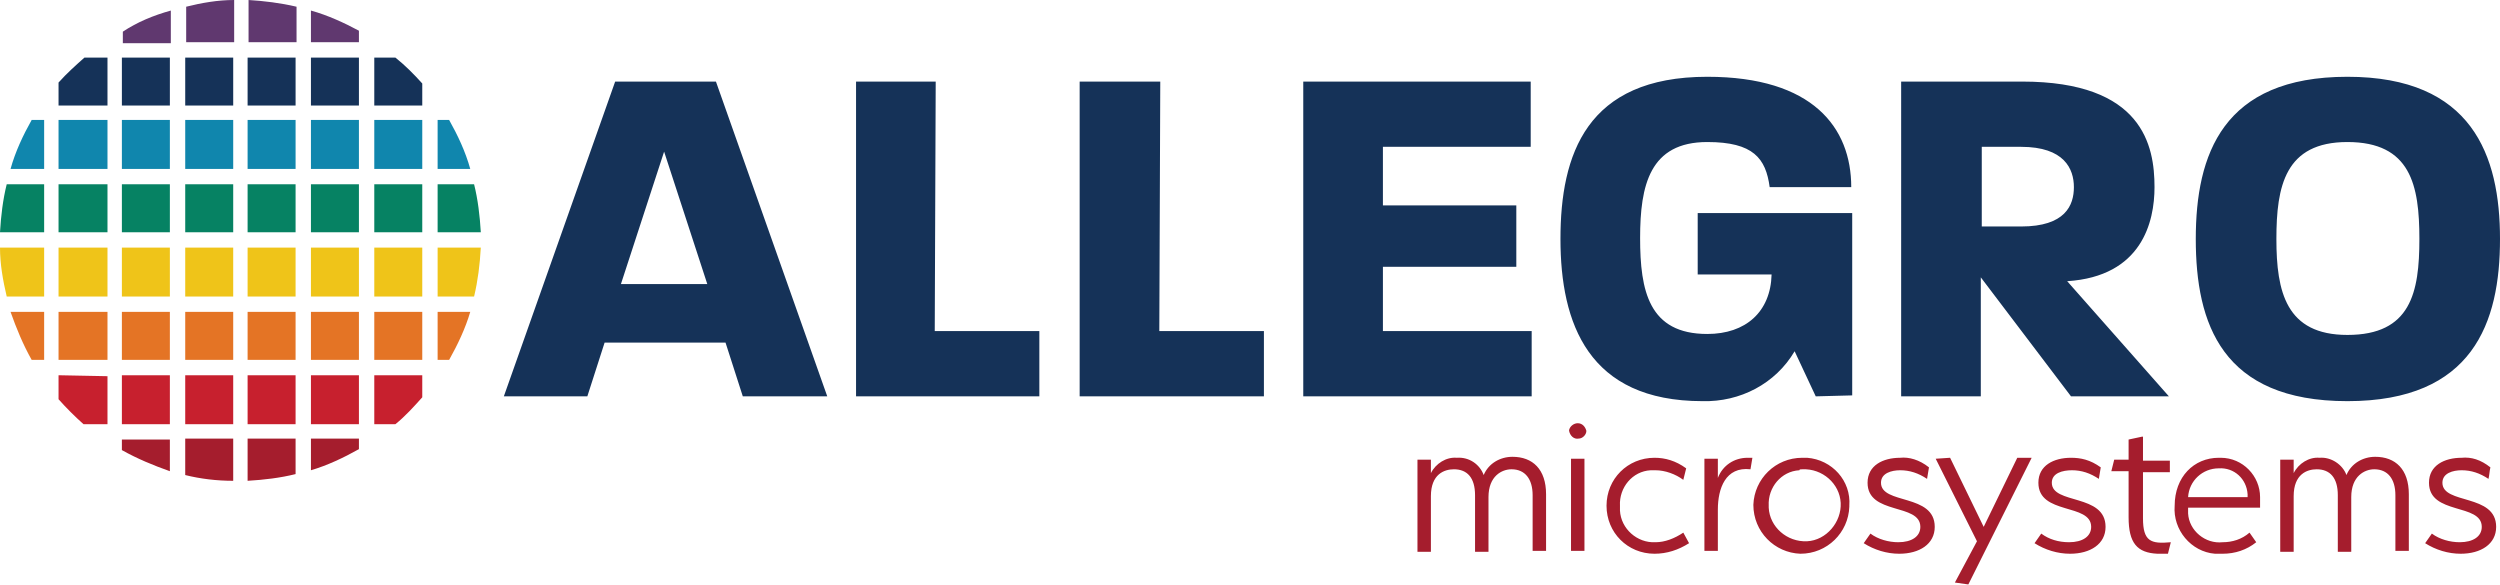
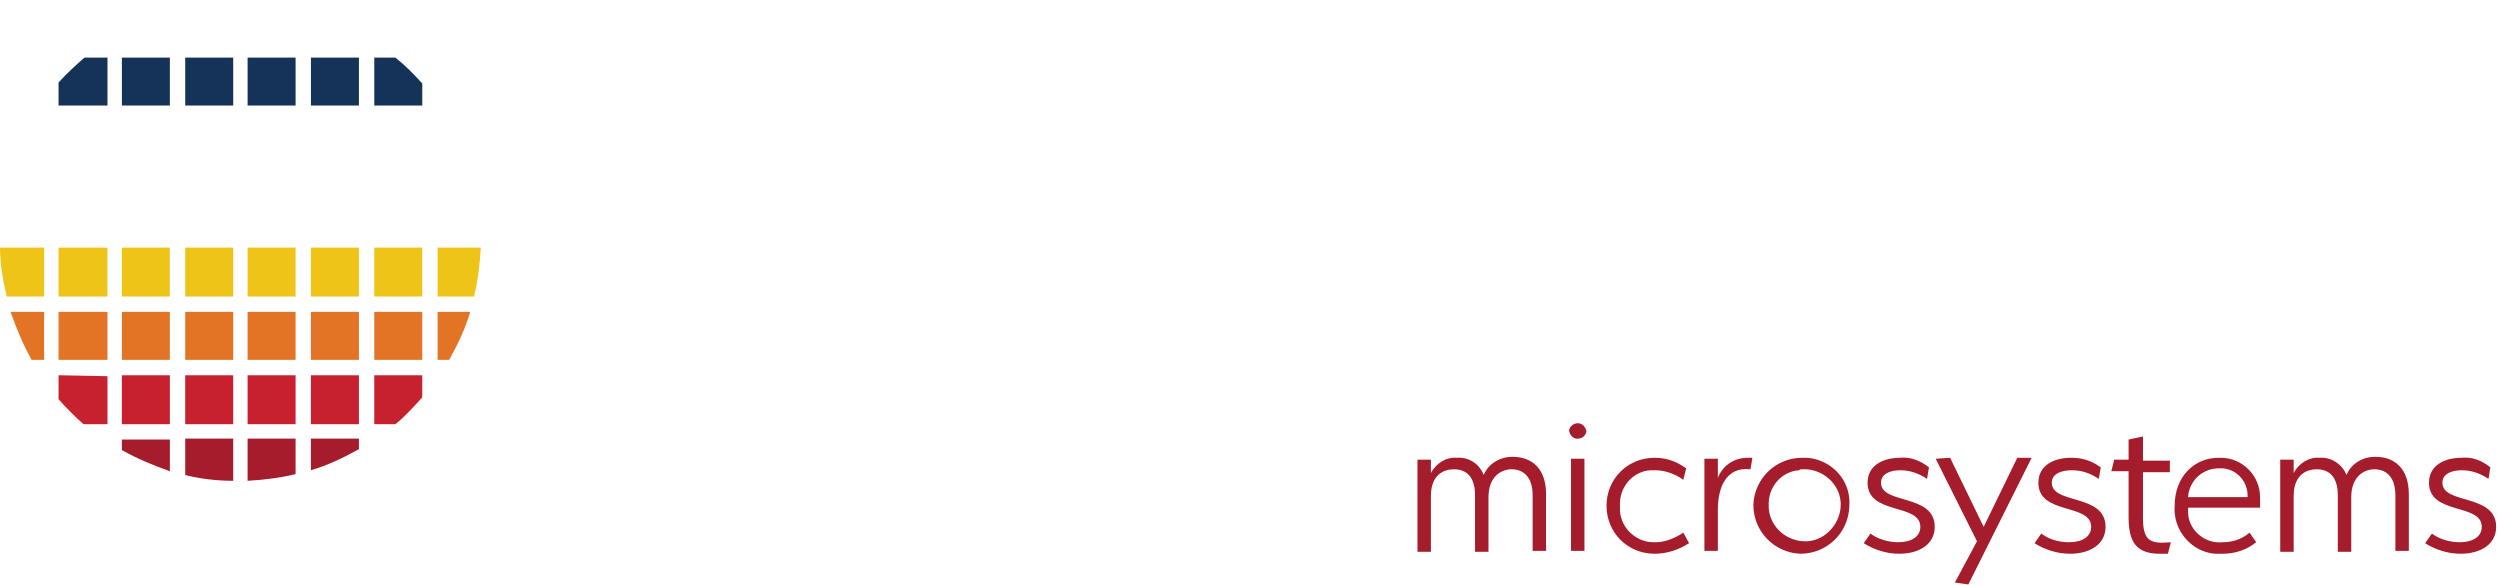
<svg xmlns="http://www.w3.org/2000/svg" version="1.1" id="Layer_1" x="0px" y="0px" viewBox="0 0 260.5 61" style="enable-background:new 0 0 260.5 61;" xml:space="preserve">
  <style type="text/css">
	.st0{fill:#153258;}
	.st1{fill:#A51D2D;}
	.st2{fill:#C7202E;}
	.st3{fill:#E47425;}
	.st4{fill:#EFC419;}
	.st5{fill:#068263;}
	.st6{fill:#1086AD;}
	.st7{fill:#60386F;}
</style>
-   <path id="path1603" class="st0" d="M244.6,14.8c-6.5,0-7.4,4.6-7.4,10.1s1,10,7.4,10c6.6,0,7.5-4.4,7.5-10S251.2,14.8,244.6,14.8   M244.6,41.8c-13.1,0-15.8-8.1-15.8-16.9S231.6,8,244.6,8c13,0,15.9,8.2,15.9,16.9S257.7,41.8,244.6,41.8 M210.6,15.3h-4.1v8.3h4.1  c4.6,0,5.5-2.2,5.5-4.1S215.1,15.3,210.6,15.3 M215.8,41.3l-9.4-12.4v12.4h-8.3V8.5h12.6c12.6,0,13.8,6.7,13.8,11  c0,3.6-1.3,9.3-9.1,9.8l10.6,12L215.8,41.3z M189.2,41.3l-2.2-4.7c-2,3.4-5.7,5.3-9.6,5.2c-11.9,0-14.8-8.1-14.8-16.9  S165.3,8,177.9,8c11,0,15,5.3,15,11.5h-8.5c-0.4-3-1.7-4.7-6.5-4.7c-6,0-7,4.5-7,10s0.9,10,7,10c4,0,6.6-2.3,6.7-6.2h-7.7v-6.4H193  v19L189.2,41.3z M135.8,41.3V8.5h23.7v6.8h-15.4v6.1H158v6.4h-13.9v6.7h15.5v6.8L135.8,41.3z M112.5,41.3V8.5h8.4l-0.1,26h10.9v6.8  L112.5,41.3z M89.2,41.3V8.5h8.3l-0.1,26h10.9v6.8L89.2,41.3z M69.2,15.8l-4.5,13.8h9L69.2,15.8z M77.4,41.3l-1.8-5.6H63l-1.8,5.6  h-8.7L64.1,8.5h10.5l11.6,32.8L77.4,41.3z" />
  <path id="path1607" class="st1" d="M32.4,45.7V49c1.7-0.5,3.4-1.3,5-2.2v-1.1H32.4z M12.7,45.7v1.2c1.6,0.9,3.3,1.6,5,2.2v-3.3H12.7  z M19.3,45.7v3.8c1.6,0.4,3.3,0.6,5,0.6v-4.4H19.3z M25.8,45.7v4.4c1.7-0.1,3.4-0.3,5-0.7v-3.7H25.8z" />
  <path id="path1615" class="st2" d="M12.7,39.1v5.1h5v-5.1H12.7z M19.3,39.1v5.1h5v-5.1H19.3z M25.8,39.1v5.1h5v-5.1H25.8z   M32.4,39.1v5.1h5v-5.1H32.4z M39,39.1v5.1h2.2c1-0.8,1.9-1.8,2.8-2.8v-2.3L39,39.1z M6.1,39.1v2.5c0.8,0.9,1.7,1.8,2.6,2.6h2.5v-5  L6.1,39.1z" />
  <path id="path1623" class="st3" d="M1.1,32.5c0.6,1.7,1.3,3.4,2.2,5h1.3v-5H1.1z M6.1,32.5v5h5.1v-5H6.1z M12.7,32.5v5h5v-5H12.7z   M19.3,32.5v5h5v-5H19.3z M25.8,32.5v5h5v-5H25.8z M32.4,32.5v5h5v-5H32.4z M39,32.5v5h5v-5H39z M45.6,32.5v5h1.2  c0.9-1.6,1.7-3.3,2.2-5H45.6z" />
  <path id="path1633" class="st4" d="M0,25.8c0,1.7,0.3,3.4,0.7,5.1h3.9v-5.1H0z M6.1,25.8v5.1h5.1v-5.1H6.1z M12.7,25.8v5.1h5v-5.1  H12.7z M19.3,25.8v5.1h5v-5.1H19.3z M25.8,25.8v5.1h5v-5.1H25.8z M32.4,25.8v5.1h5v-5.1H32.4z M39,25.8v5.1h5v-5.1H39z M45.6,25.8  v5.1h3.8c0.4-1.7,0.6-3.3,0.7-5.1H45.6z" />
-   <path id="path1679" class="st5" d="M0.7,19.2c-0.4,1.6-0.6,3.3-0.7,5h4.6v-5H0.7z M6.1,19.2v5h5.1v-5H6.1z M12.7,19.2v5h5v-5H12.7z   M19.3,19.2v5h5v-5H19.3z M25.8,19.2v5h5v-5H25.8z M32.4,19.2v5h5v-5H32.4z M39,19.2v5h5v-5H39z M45.6,19.2v5h4.5  c-0.1-1.7-0.3-3.4-0.7-5H45.6z" />
-   <path id="path1689" class="st6" d="M6.1,12.5v5.1h5.1v-5.1H6.1z M12.7,12.5v5.1h5v-5.1H12.7z M19.3,12.5v5.1h5v-5.1H19.3z   M25.8,12.5v5.1h5v-5.1H25.8z M32.4,12.5v5.1h5v-5.1H32.4z M39,12.5v5.1h5v-5.1H39z M3.3,12.5c-0.9,1.6-1.7,3.3-2.2,5.1h3.5v-5.1  H3.3z M45.6,12.5v5.1H49c-0.5-1.8-1.3-3.5-2.2-5.1H45.6z" />
-   <path id="path1699" class="st0" d="M8.8,6C7.9,6.8,7,7.6,6.1,8.6V11h5.1V6L8.8,6z M39,6v5h5V8.7c-0.9-1-1.8-1.9-2.8-2.7H39z M12.7,6  v5h5V6H12.7z M19.3,6v5h5V6H19.3z M25.8,6v5h5V6H25.8z M32.4,6v5h5V6H32.4z" />
-   <path id="path1707" class="st7" d="M24.4,0c-1.7,0-3.4,0.3-5,0.7v3.7h5V0z M25.9,0v4.4h5V0.7C29.2,0.3,27.5,0.1,25.9,0z M17.8,1.1  c-1.8,0.5-3.5,1.2-5,2.2v1.2h5V1.1z M32.4,1.1v3.3h5V3.2C35.9,2.4,34.2,1.6,32.4,1.1L32.4,1.1z" />
+   <path id="path1699" class="st0" d="M8.8,6C7.9,6.8,7,7.6,6.1,8.6V11h5.1V6L8.8,6z M39,6v5h5V8.7c-0.9-1-1.8-1.9-2.8-2.7H39z M12.7,6  v5h5V6H12.7z M19.3,6v5h5V6z M25.8,6v5h5V6H25.8z M32.4,6v5h5V6H32.4z" />
  <path id="path1751" class="st1" d="M164.4,44.1c-0.4,0-0.8,0.3-0.9,0.7c0,0,0,0,0,0.1c0.1,0.5,0.5,0.9,1,0.8c0.4,0,0.8-0.4,0.8-0.8  C165.2,44.5,164.9,44.1,164.4,44.1C164.4,44.1,164.4,44.1,164.4,44.1z M223.2,45.5l-1.4,0.3v2.1h-1.5l-0.3,1.2h1.8v4.8  c0,2.7,0.9,3.7,3,3.8c0.3,0,0.7,0,1.1,0l0.3-1.2c-2.1,0.2-2.9-0.1-2.9-2.5v-4.8h2.8v-1.2h-2.8V45.5z M151.8,47.7  c-1.1-0.1-2.2,0.6-2.7,1.6v-1.4h-1.4v9.6h1.4v-5.8c0-2.3,1.4-2.8,2.4-2.8c1.4,0,2.2,0.9,2.2,2.7v5.9h1.4v-5.7c0-2.2,1.4-2.9,2.4-2.9  c1.4,0,2.2,1,2.2,2.7v5.8h1.4v-5.9c0-2.6-1.4-3.9-3.5-3.9c-1.3,0-2.5,0.7-3,1.9C154.2,48.4,153.1,47.6,151.8,47.7L151.8,47.7z   M198,47.7c-1.8,0-3.4,0.8-3.4,2.6c0,3.4,5.5,2.1,5.5,4.6c0,1-0.9,1.6-2.3,1.6c-1,0-2.1-0.3-2.9-0.9c0,0-0.5,0.7-0.7,1  c1.1,0.7,2.4,1.1,3.7,1.1c2.1,0,3.7-1,3.7-2.8c0-3.5-5.6-2.3-5.6-4.6c0-1,1.1-1.3,2-1.3c1,0,1.9,0.3,2.8,0.9l0.2-1.2  C200,47.9,198.9,47.6,198,47.7L198,47.7z M215.8,47.7c-1.8,0-3.4,0.8-3.4,2.6c0,3.4,5.5,2.1,5.5,4.6c0,1-0.9,1.6-2.3,1.6  c-1.1,0-2.1-0.3-2.9-0.9c0,0-0.5,0.7-0.7,1c1.1,0.7,2.4,1.1,3.7,1.1c2.1,0,3.7-1,3.7-2.8c0-3.5-5.6-2.3-5.6-4.6c0-1,1.1-1.3,2.1-1.3  c1,0,1.9,0.3,2.8,0.9l0.2-1.2C217.8,47.9,216.8,47.7,215.8,47.7L215.8,47.7z M241.7,47.7c-1.1-0.1-2.2,0.6-2.7,1.6v-1.4h-1.4v9.6  h1.4v-5.8c0-2.3,1.4-2.8,2.4-2.8c1.4,0,2.2,0.9,2.2,2.7v5.9h1.4v-5.7c0-2.2,1.4-2.9,2.4-2.9c1.4,0,2.2,1,2.2,2.7v5.8h1.4v-5.9  c0-2.6-1.4-3.9-3.5-3.9c-1.3,0-2.5,0.7-3,1.9C244.1,48.4,242.9,47.6,241.7,47.7L241.7,47.7z M256.5,47.7c-1.8,0-3.4,0.8-3.4,2.6  c0,3.4,5.5,2.1,5.5,4.6c0,1-0.9,1.6-2.3,1.6c-1,0-2.1-0.3-2.9-0.9c0,0-0.5,0.7-0.7,1c1.1,0.7,2.4,1.1,3.7,1.1c2.1,0,3.7-1,3.7-2.8  c0-3.5-5.6-2.3-5.6-4.6c0-1,1.1-1.3,2-1.3c1,0,1.9,0.3,2.8,0.9c0.1-0.4,0.1-0.8,0.2-1.2C258.5,47.9,257.5,47.6,256.5,47.7  L256.5,47.7z M172.4,47.7c-2.8,0-5,2.2-5,5s2.2,5,5,5c1.3,0,2.5-0.4,3.6-1.1l-0.6-1.1c-0.9,0.6-1.9,1-2.9,1  c-1.9,0.1-3.6-1.4-3.7-3.3c0-0.2,0-0.3,0-0.5c-0.1-1.9,1.3-3.6,3.2-3.7c0.2,0,0.3,0,0.5,0c1,0,2.1,0.4,2.9,1l0.3-1.2  C174.6,48,173.5,47.7,172.4,47.7L172.4,47.7z M187.8,47.7c-2.8,0-5,2.2-5.1,4.9c0,2.8,2.2,5,4.9,5.1c2.8,0,5-2.2,5.1-4.9  c0,0,0,0,0-0.1c0.2-2.6-1.8-4.8-4.4-5C188.2,47.7,188,47.7,187.8,47.7z M231.2,47.7c-2.6,0-4.6,2-4.6,5c-0.2,2.5,1.7,4.8,4.2,5  c0.3,0,0.5,0,0.8,0c1.3,0,2.5-0.4,3.5-1.2l-0.7-1c-0.8,0.7-1.8,1-2.8,1c-1.8,0.2-3.5-1.2-3.6-3c0-0.2,0-0.4,0-0.6h7.5  c0-0.4,0-0.8,0-1.1c0-2.2-1.8-4.1-4.1-4.1C231.3,47.7,231.2,47.7,231.2,47.7L231.2,47.7z M182.1,47.7c-1.4,0-2.6,0.8-3.1,2.1v-2  h-1.4v9.6h1.4v-4.3c0-2.2,0.8-4.5,3.4-4.2l0.2-1.2C182.5,47.7,182.3,47.7,182.1,47.7L182.1,47.7z M163.7,47.8v9.6h1.4v-9.6H163.7z   M201.7,47.8l4.3,8.6l-2.3,4.3l1.4,0.2l6.6-13.2h-1.5l-3.5,7.2l-3.5-7.2L201.7,47.8z M231.2,48.8c1.6-0.1,2.9,1.1,3,2.7  c0,0.1,0,0.2,0,0.3H228C228.1,50.1,229.5,48.8,231.2,48.8L231.2,48.8z M187.8,48.9c2.1-0.1,3.9,1.5,4,3.5s-1.5,3.9-3.5,4  c-2.1,0.1-3.9-1.5-4-3.5c0-0.1,0-0.1,0-0.2c-0.1-1.9,1.3-3.6,3.2-3.7C187.5,48.9,187.6,48.9,187.8,48.9L187.8,48.9z" />
</svg>